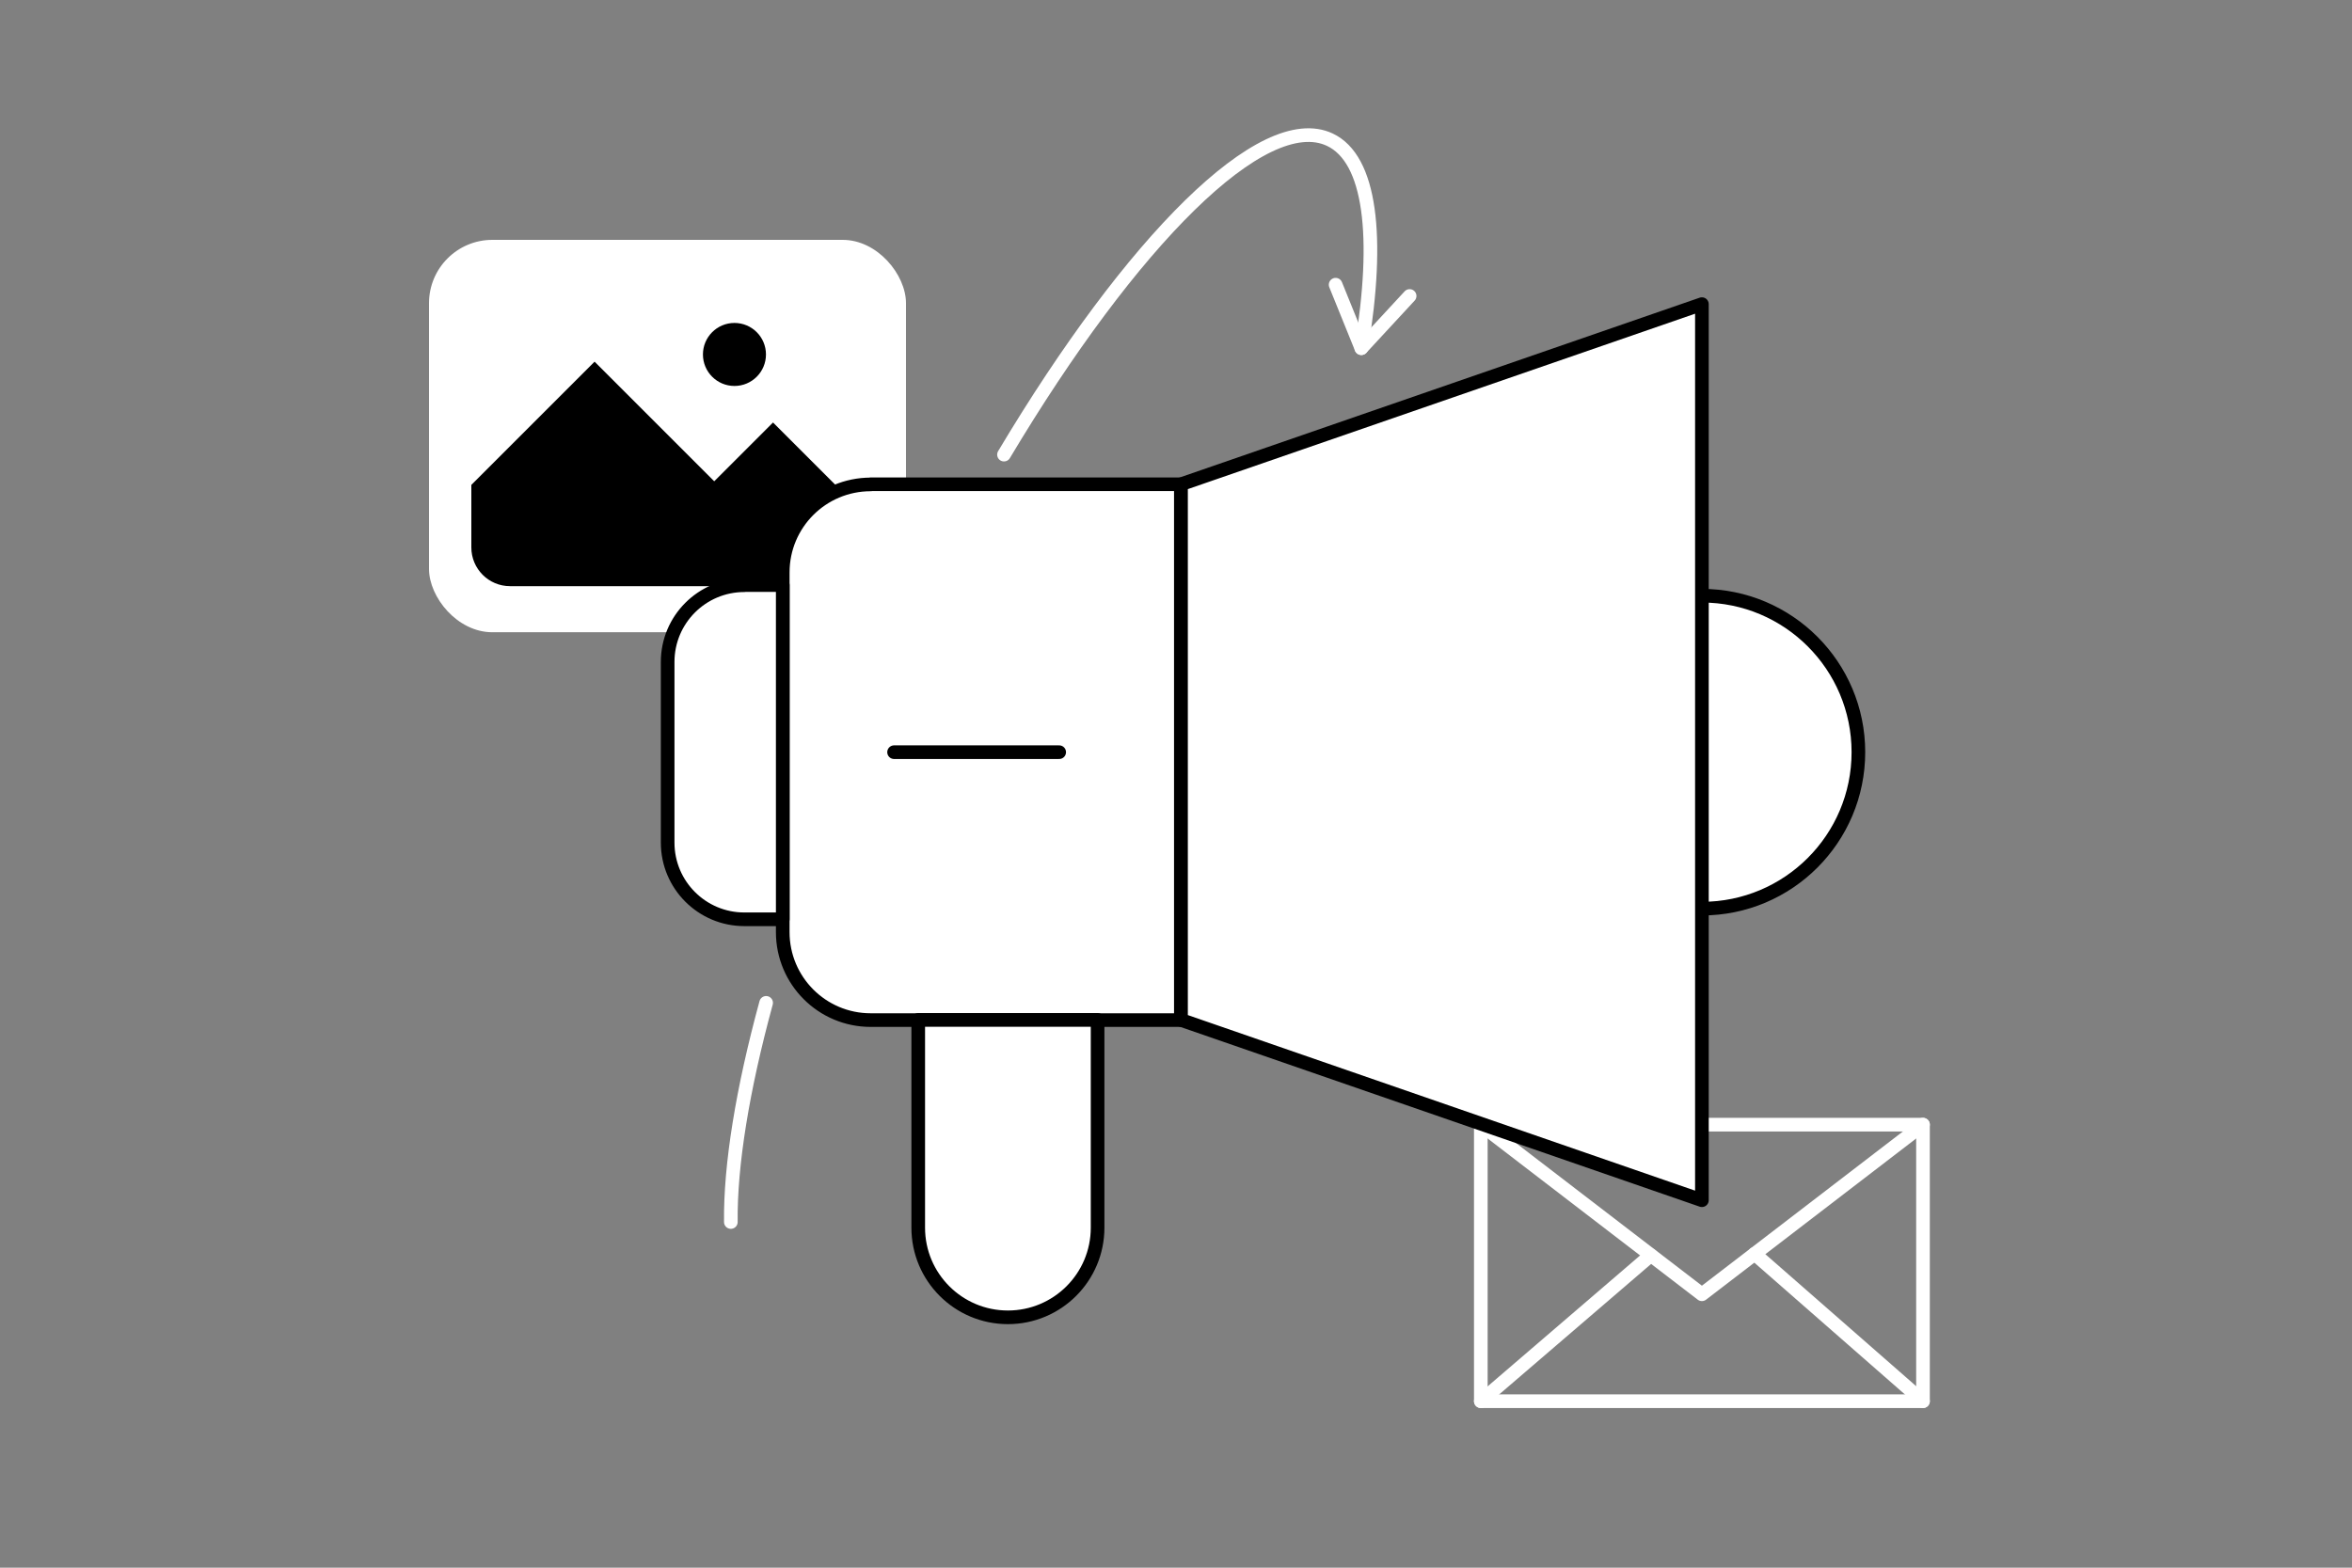
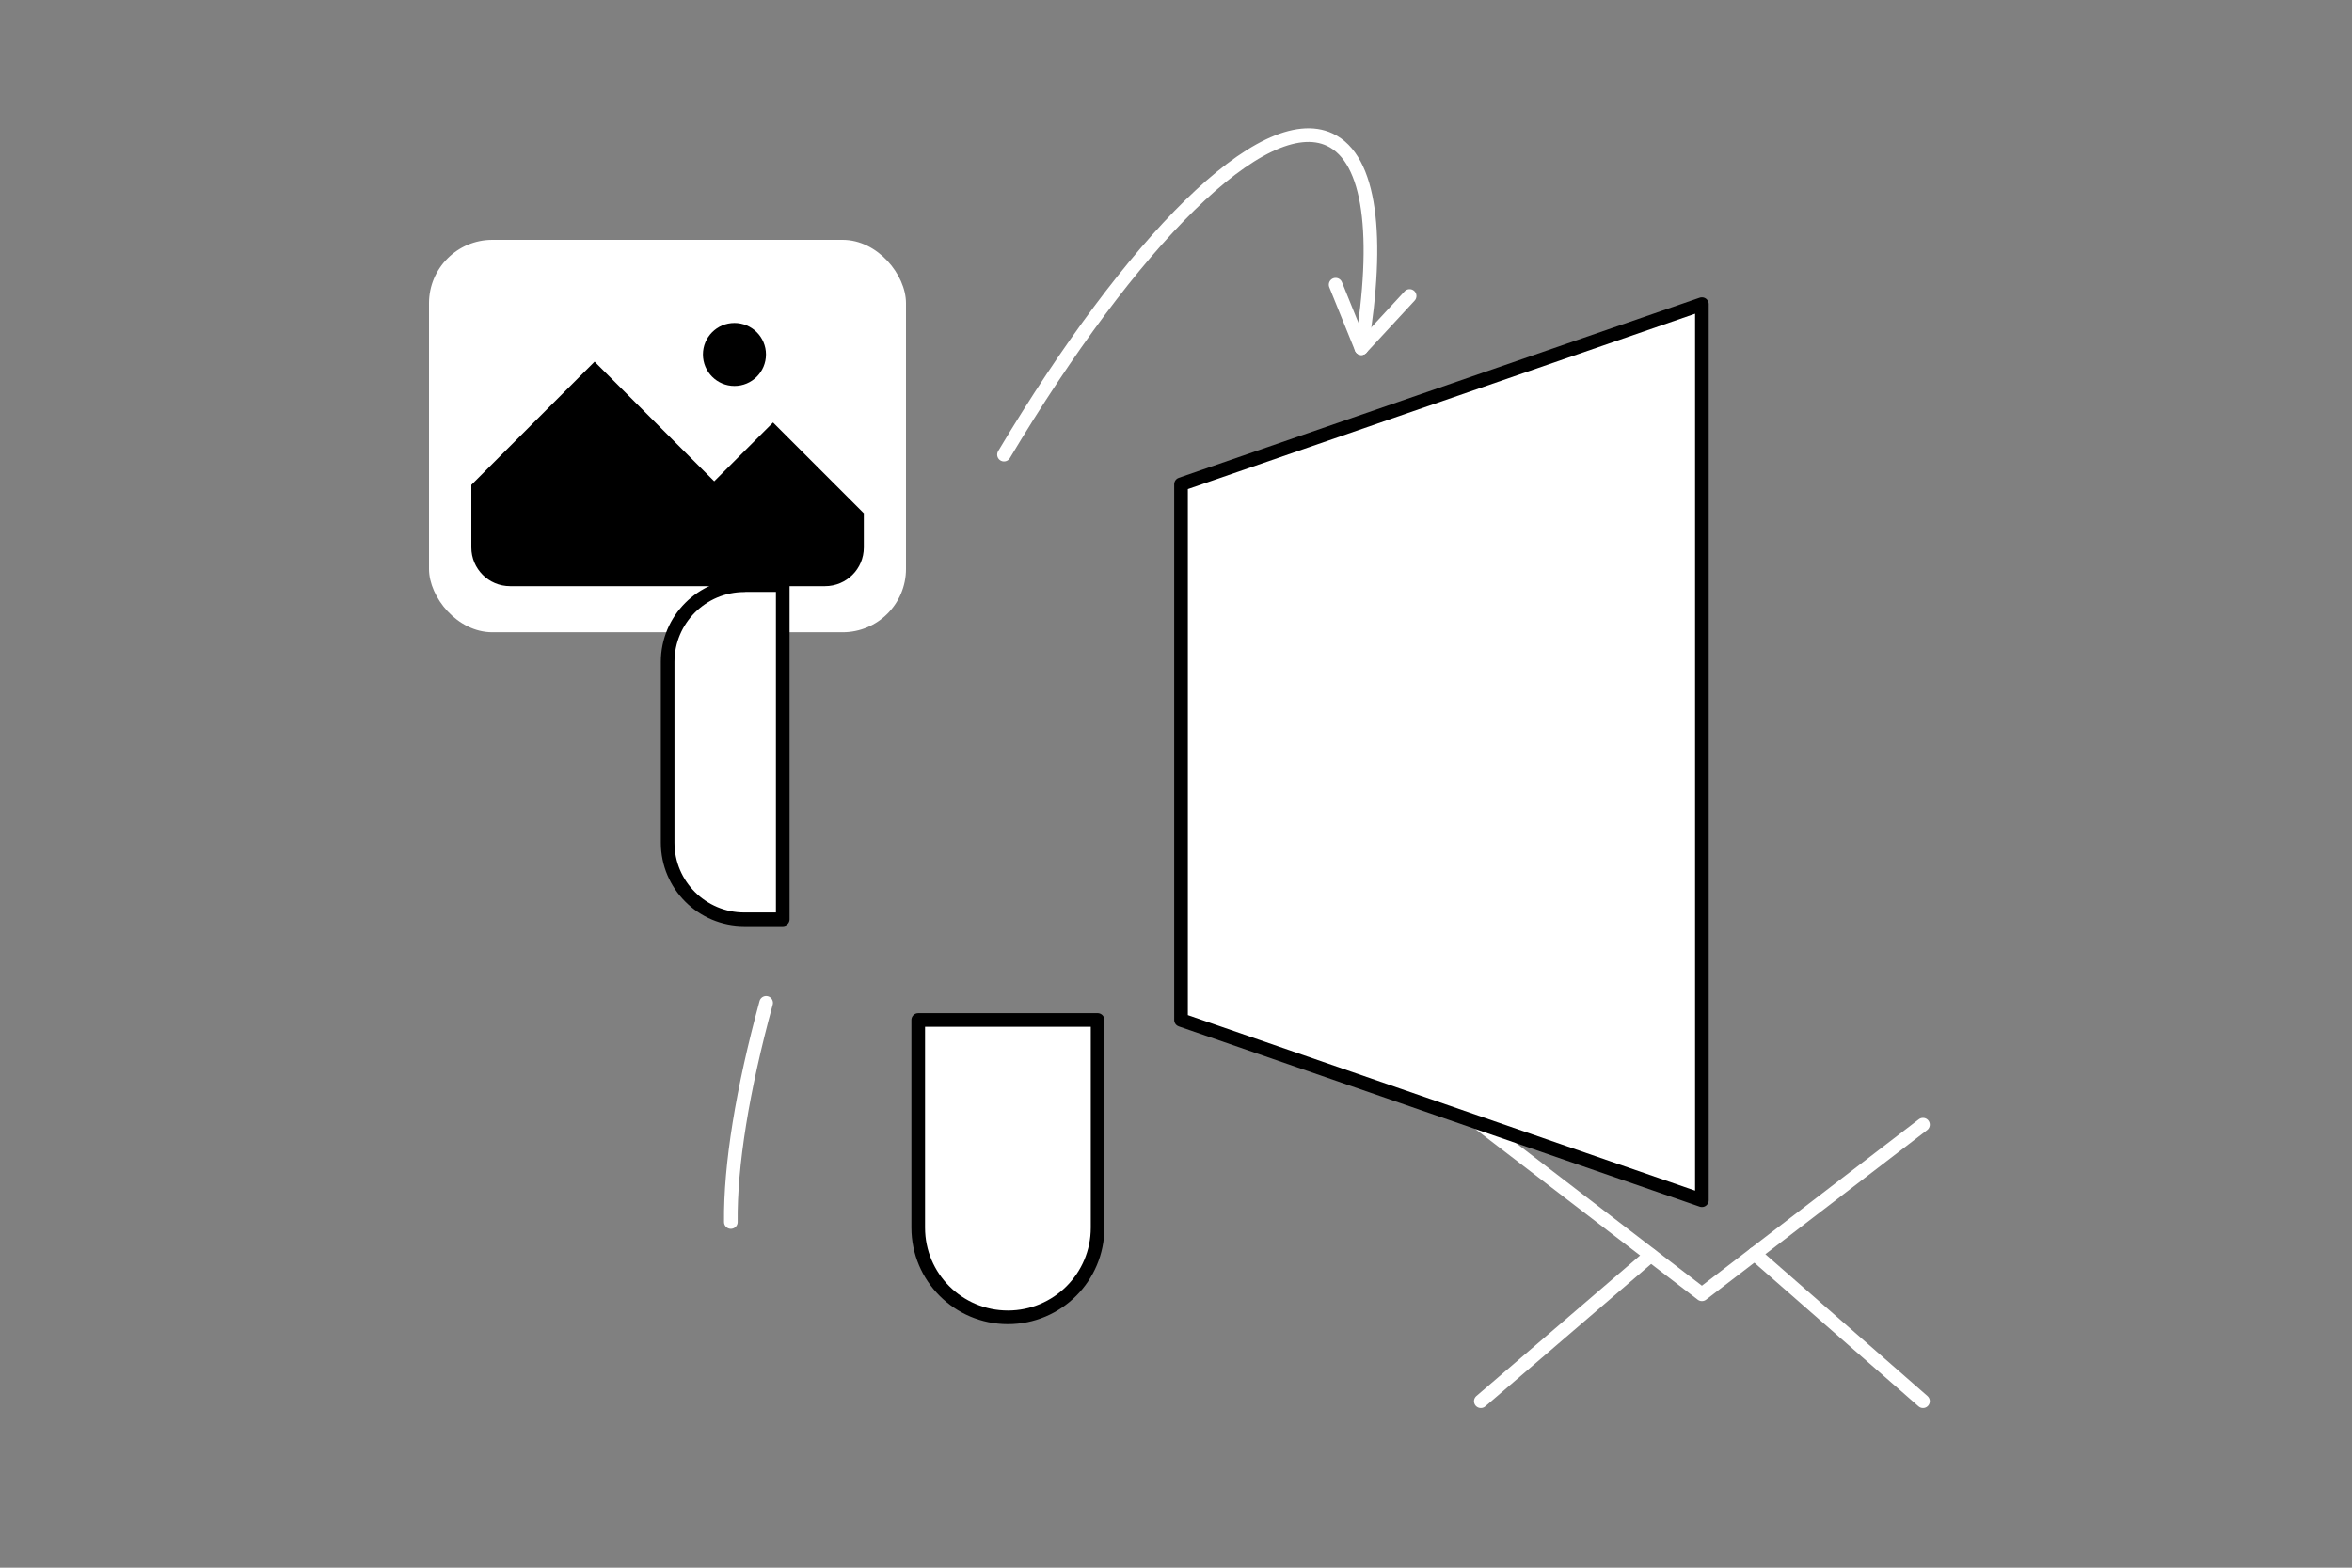
<svg xmlns="http://www.w3.org/2000/svg" id="Calque_1" data-name="Calque 1" viewBox="0 0 150 100">
  <rect x="0" y="0" width="150" height="100" fill="#808080" stroke="none" />
  <defs>
    <style>
      .cls-1 {
        stroke: #000;
      }

      .cls-1, .cls-2 {
        stroke-linecap: round;
        stroke-linejoin: round;
        stroke-width: .87px;
      }

      .cls-1, .cls-3 {
        fill: #fff;
      }

      .cls-4, .cls-3 {
        stroke-width: 0px;
      }

      .cls-2 {
        fill: none;
        stroke: #fff;
      }
    </style>
  </defs>
  <g class="floating">
-     <rect class="cls-2" x="94.44" y="71.74" width="28.2" height="17.64" />
    <polyline class="cls-2" points="94.44 71.74 108.54 82.56 122.64 71.74" />
    <line class="cls-2" x1="111.9" y1="79.98" x2="122.64" y2="89.38" />
    <line class="cls-2" x1="94.44" y1="89.38" x2="105.28" y2="80.07" />
  </g>
  <g class="floating-2">
    <rect class="cls-3" x="27.36" y="15.3" width="30.42" height="25.03" rx="4.04" ry="4.04" />
    <rect class="cls-3" x="30.06" y="18.25" width="25.02" height="19.14" rx="2.47" ry="2.47" />
    <path class="cls-4" d="m55.08,32.73l-5.78-5.78-3.75,3.75-7.63-7.63-7.86,7.86v3.99c0,1.36,1.1,2.47,2.47,2.47h20.09c1.36,0,2.47-1.1,2.47-2.47v-2.2Z" />
    <circle class="cls-4" cx="46.84" cy="22.61" r="2.01" />
  </g>
  <g>
-     <circle class="cls-1" cx="108.54" cy="47.98" r="9.98" />
-     <path class="cls-1" d="m55.53,30.89h19.78v34.18h-19.78c-3.1,0-5.61-2.51-5.61-5.61v-22.95c0-3.1,2.51-5.61,5.61-5.61Z" />
    <path class="cls-1" d="m47.47,37.32h2.45v21.32h-2.45c-2.7,0-4.89-2.19-4.89-4.89v-11.53c0-2.7,2.19-4.89,4.89-4.89Z" />
    <path class="cls-1" d="m58.56,65.06h11.44v13.25c0,3.16-2.56,5.72-5.72,5.72h0c-3.16,0-5.72-2.56-5.72-5.72v-13.25h0Z" />
    <polygon class="cls-1" points="108.54 76.56 75.32 65.06 75.32 30.89 108.54 19.4 108.54 76.56" />
-     <line class="cls-1" x1="57.02" y1="47.98" x2="67.55" y2="47.98" />
  </g>
  <path class="cls-2" d="m64.03,29c8.14-13.63,16.53-22.09,20.78-20.09,2.61,1.23,3.18,6.18,2.01,13.3" />
  <path class="cls-2" d="m46.61,77.95c-.04-3.62.74-8.44,2.25-13.98" />
  <polyline class="cls-2" points="85.18 18.16 86.82 22.21 89.9 18.88" />
</svg>